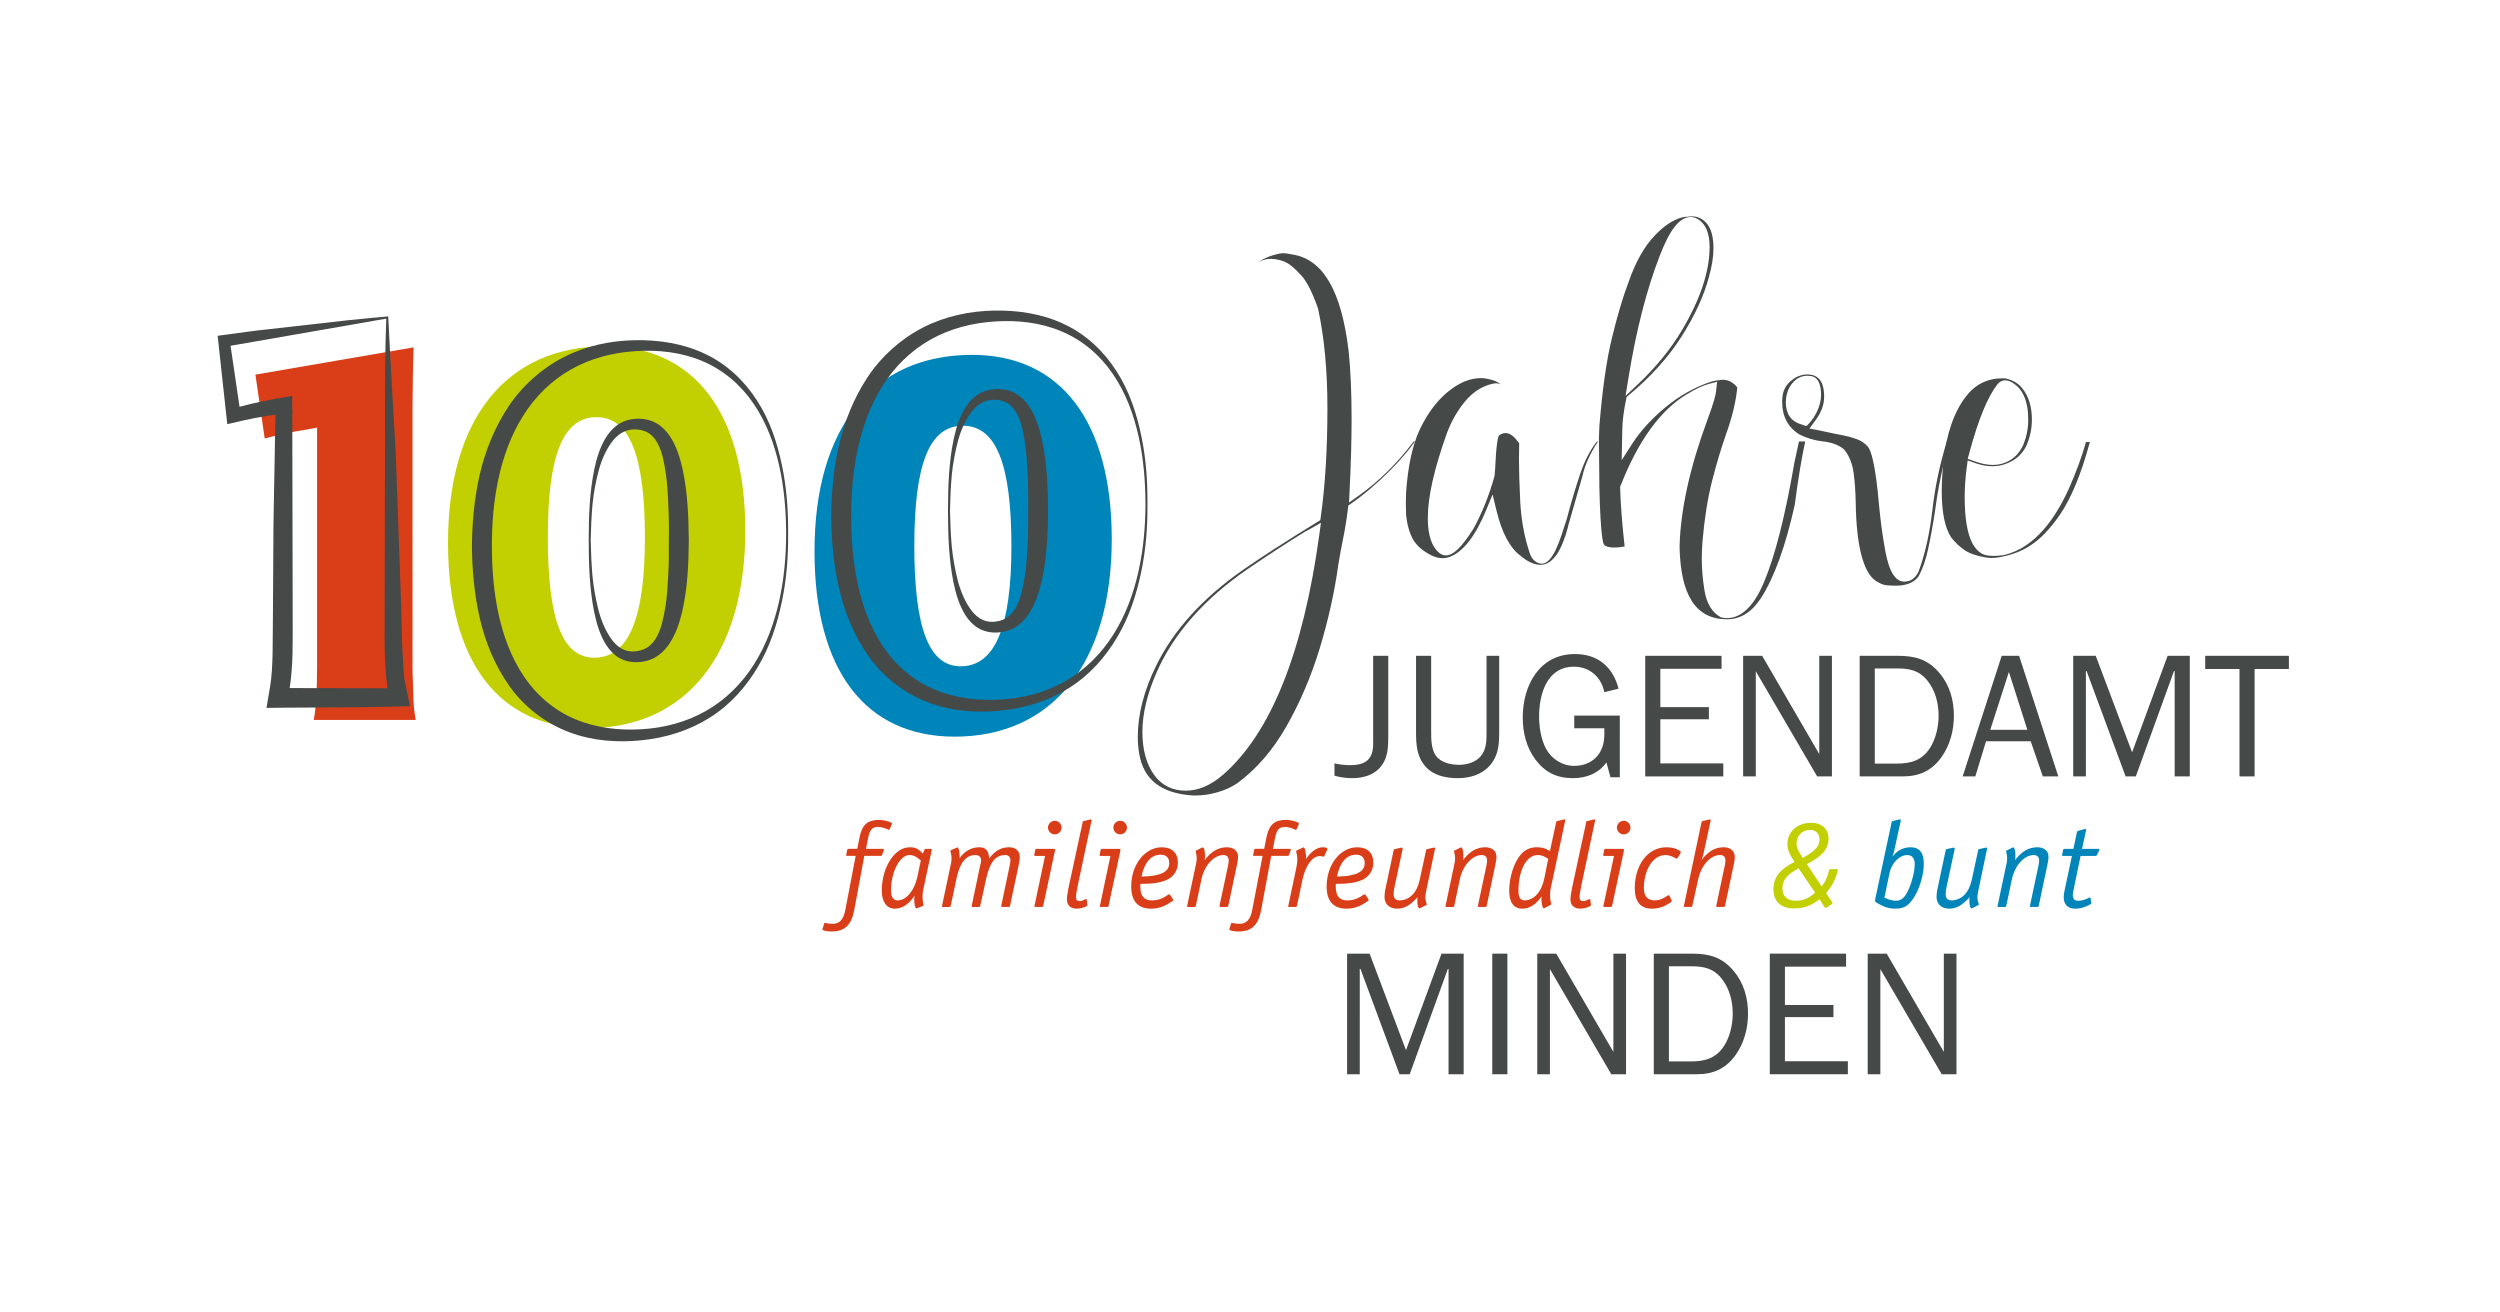
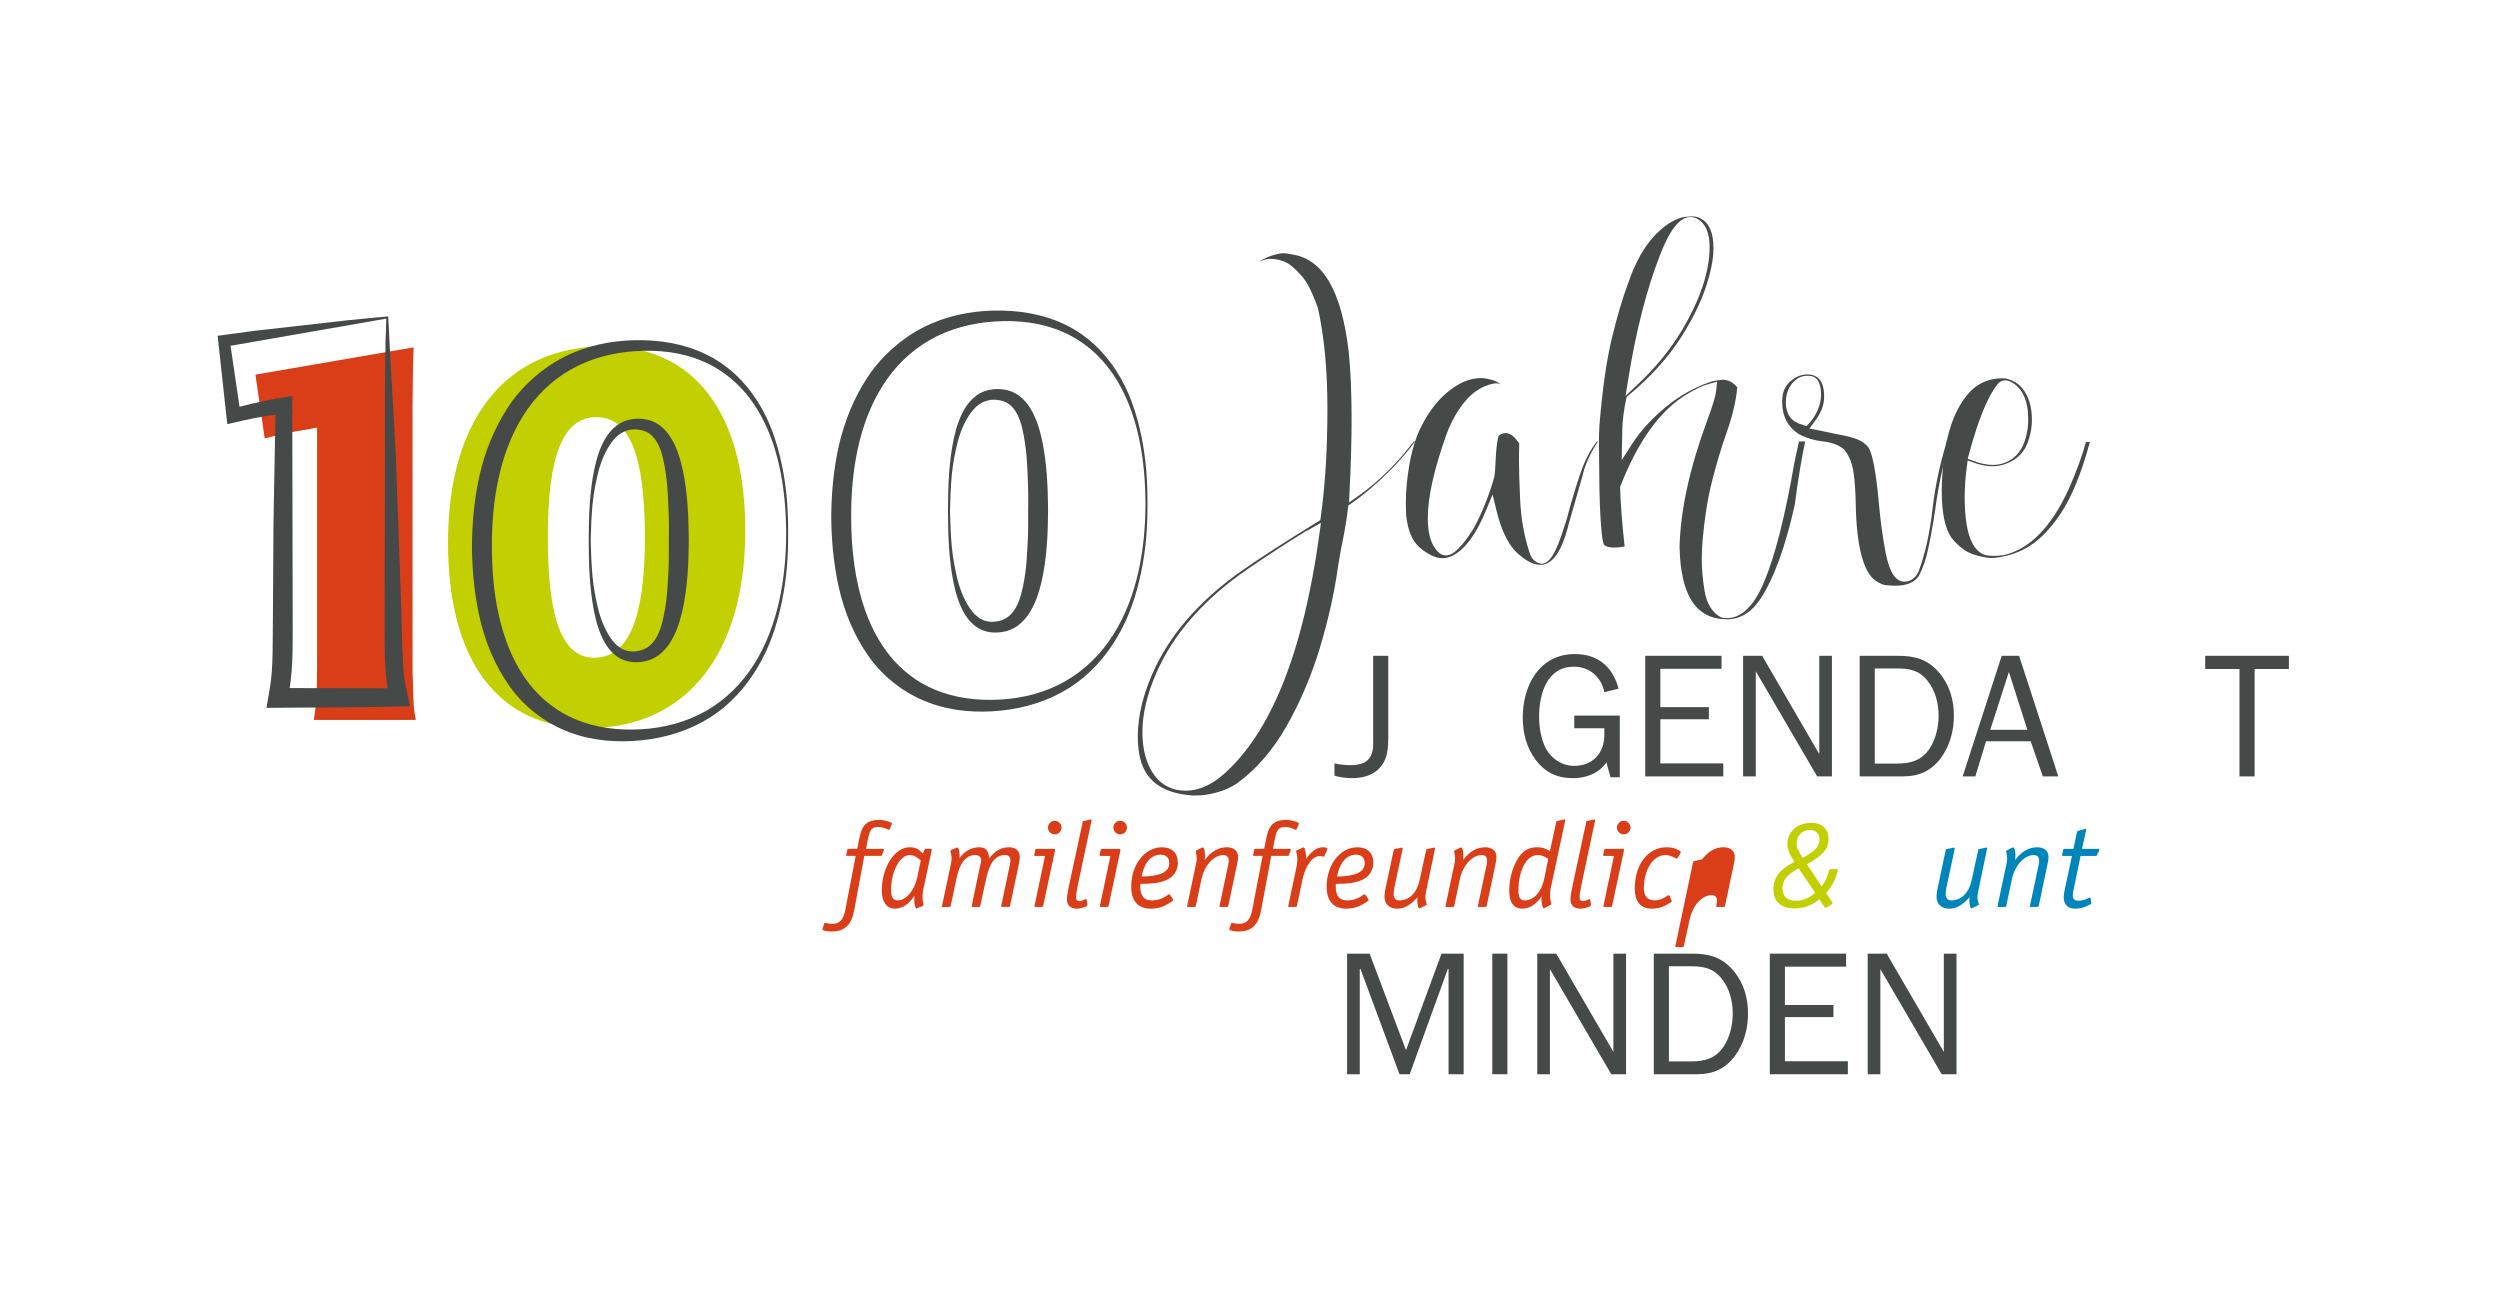
<svg xmlns="http://www.w3.org/2000/svg" enable-background="new 0 0 375.586 182.603" height="630" id="Ebene_1" preserveAspectRatio="xMidYMid meet" version="1.1" viewBox="0 0 375.586 182.603" width="1200" x="0px" xml:space="preserve" y="0px">
  <g>
    <g>
      <g>
        <path d="M130.104,120.236h2.575c0.091,0,0.109,0.073,0.109,0.128c0,0.036,0,0.073-0.018,0.128l-0.256,0.657     c-0.055,0.146-0.055,0.146-0.219,0.146h-2.447l-1.516,8.164c-0.42,2.246-1.461,3.196-3.397,3.196     c-0.731,0-1.388-0.146-1.388-0.329c0-0.036,0-0.072,0.037-0.109l0.237-0.767c0.037-0.092,0.073-0.092,0.128-0.092     c0.036,0,0.055,0,0.183,0.037c0.292,0.055,0.657,0.109,0.931,0.109c1.06,0,1.662-0.64,1.936-2.101l1.553-8.109h-1.278     c-0.091,0-0.165-0.037-0.165-0.128c0,0,0-0.019,0.037-0.055c0,0,0,0,0-0.037l0.128-0.639c0.018-0.128,0.091-0.201,0.237-0.201     h1.278l0.347-1.735c0.384-1.899,1.206-2.611,2.94-2.611c0.566,0,1.315,0.164,1.809,0.401c0.091,0.036,0.127,0.109,0.127,0.164     c0,0.037,0,0.055-0.036,0.092l-0.311,0.749c-0.037,0.055-0.055,0.091-0.128,0.091c-0.018,0-0.091-0.036-0.219-0.091     c-0.493-0.22-0.986-0.348-1.388-0.348c-0.895,0-1.26,0.402-1.516,1.717L130.104,120.236z" fill="#DA3E19" />
        <path d="M138.632,120.948l0.237-0.548c0.073-0.128,0.092-0.164,0.164-0.164h0.092h0.713     c0.091,0,0.146,0.073,0.146,0.091v0.037l-0.019,0.073v0.055l-1.278,5.954c-0.055,0.256-0.091,0.712-0.091,1.06     c0,0.273,0.055,0.693,0.091,0.84l0.036,0.128c0.019,0.092,0.019,0.146,0.019,0.183c0,0.055-0.019,0.128-0.091,0.164l-0.859,0.329     c-0.036,0.036-0.072,0.036-0.091,0.036c-0.2,0-0.347-0.565-0.347-1.205c0-0.219,0-0.347,0.036-0.712     c-0.841,1.297-1.845,1.954-2.959,1.954c-1.206,0-1.954-1.005-1.954-2.703c0-3.507,1.917-6.521,4.183-6.521     C137.535,119.999,137.975,120.218,138.632,120.948z M138.34,121.989c-0.621-0.565-1.115-0.821-1.699-0.821     c-1.461,0-2.776,2.521-2.776,5.278c0,1.022,0.311,1.534,1.004,1.534c1.278,0,2.521-1.498,2.94-3.507L138.34,121.989z" fill="#DA3E19" />
        <path d="M144.127,121.697c0.713-1.077,1.771-1.698,2.996-1.698c0.986,0,1.424,0.529,1.479,1.698     c0.896-1.205,1.809-1.698,3.014-1.698c0.986,0,1.59,0.548,1.59,1.479c0,0.292-0.073,0.712-0.164,1.187l-1.297,6.119     c-0.037,0.146-0.092,0.183-0.22,0.183h-0.968c-0.092,0-0.146-0.036-0.146-0.128c0-0.019,0.018-0.055,0.018-0.091l1.279-6.083     c0.055-0.255,0.092-0.493,0.092-0.676c0-0.529-0.274-0.821-0.768-0.821c-1.498,0-2.338,1.096-2.886,3.616l-0.877,4     c-0.036,0.146-0.055,0.183-0.22,0.183h-0.931c-0.091,0-0.146-0.036-0.146-0.128c0-0.019,0-0.055,0.019-0.091l1.278-6.083     l0.055-0.219c0.036-0.146,0.073-0.347,0.073-0.457c0-0.529-0.311-0.821-0.877-0.821c-1.388,0-2.319,1.132-2.812,3.488     l-0.877,4.128c-0.036,0.146-0.092,0.183-0.219,0.183h-0.969c-0.091,0-0.146-0.036-0.146-0.128c0,0,0.036-0.019,0.036-0.055     s0-0.036,0-0.036l1.297-6.119c0.109-0.493,0.128-0.64,0.128-0.95c0-0.255-0.036-0.529-0.091-0.785l-0.073-0.183     c0-0.036,0-0.073,0-0.091c0-0.092,0.036-0.183,0.128-0.22l0.748-0.311c0.055-0.036,0.129-0.073,0.146-0.073     c0.201,0,0.348,0.566,0.348,1.242c0,0.11,0,0.201,0,0.293L144.127,121.697z" fill="#DA3E19" />
        <path d="M157,121.296h-1.479c-0.092,0-0.165-0.037-0.165-0.128c0,0,0-0.019,0.036-0.055c0-0.037,0-0.037,0-0.037     l0.129-0.639c0.018-0.128,0.091-0.201,0.236-0.201h2.612c0.091,0,0.128,0.036,0.128,0.164v0.037v0.055l-1.771,8.292     c-0.037,0.146-0.092,0.183-0.256,0.183h-0.932c-0.092,0-0.146-0.036-0.146-0.128c0-0.019,0-0.019,0.037-0.055v-0.036L157,121.296     z M159.484,117.04c0,0.566-0.457,1.022-1.023,1.022c-0.547,0-1.022-0.456-1.022-1.022c0-0.548,0.476-1.023,1.022-1.023     C159.027,116.017,159.484,116.492,159.484,117.04z" fill="#DA3E19" />
        <path d="M163.977,116.054l-2.047,9.625c0,0.056-0.036,0.183-0.072,0.402c-0.201,1.022-0.201,1.114-0.201,1.388     c0,0.438,0.146,0.621,0.548,0.621c0.22,0,0.493-0.091,0.749-0.237c0.092-0.036,0.128-0.073,0.183-0.073     c0.073,0,0.128,0.073,0.128,0.128l0.092,0.621c0,0.073,0,0.092,0,0.128c0,0.092-0.055,0.164-0.22,0.256     c-0.456,0.183-0.932,0.311-1.37,0.311c-0.932,0-1.479-0.512-1.479-1.37c0-0.401,0.091-1.005,0.236-1.735l0.092-0.438l2.027-9.406     c0-0.164,0.055-0.183,0.183-0.219l0.932-0.22c0.091-0.036,0.091-0.036,0.128-0.036c0.055,0,0.128,0.073,0.128,0.128     c0,0,0,0.036-0.036,0.036V116.054z" fill="#DA3E19" />
        <path d="M166.824,121.296h-1.479c-0.091,0-0.165-0.037-0.165-0.128c0,0,0-0.019,0.037-0.055     c0-0.037,0-0.037,0-0.037l0.128-0.639c0.019-0.128,0.091-0.201,0.237-0.201h2.611c0.092,0,0.129,0.036,0.129,0.164v0.037v0.055     l-1.772,8.292c-0.036,0.146-0.091,0.183-0.255,0.183h-0.932c-0.092,0-0.146-0.036-0.146-0.128c0-0.019,0-0.019,0.037-0.055     v-0.036L166.824,121.296z M169.309,117.04c0,0.566-0.457,1.022-1.023,1.022c-0.548,0-1.023-0.456-1.023-1.022     c0-0.548,0.476-1.023,1.023-1.023C168.852,116.017,169.309,116.492,169.309,117.04z" fill="#DA3E19" />
        <path d="M171.352,125.496l-0.036,0.11c0,0.164,0,0.292,0,0.347c0,1.37,0.566,2.027,1.718,2.027     c0.857,0,1.552-0.219,2.355-0.785c0.128-0.092,0.183-0.128,0.237-0.128c0.073,0,0.091,0.036,0.165,0.091l0.456,0.694     c0,0.037,0,0.055,0,0.092c0,0.055-0.019,0.091-0.183,0.183c-1.059,0.748-2.01,1.096-3.16,1.096c-1.936,0-2.959-1.15-2.959-3.324     c0-3.288,2.047-5.899,4.604-5.899c1.516,0,2.41,0.858,2.41,2.319c0,1.188-0.676,2.191-1.826,2.648     C174.146,125.351,173.215,125.496,171.352,125.496z M171.498,124.4c2.795-0.036,4.164-0.676,4.164-2.009     c0-0.822-0.456-1.278-1.297-1.278C172.923,121.113,171.9,122.318,171.498,124.4z" fill="#DA3E19" />
        <path d="M180.994,121.917c0.968-1.297,2.045-1.918,3.324-1.918c1.022,0,1.68,0.548,1.68,1.425     c0,0.401-0.055,0.676-0.183,1.297l-1.278,6.063c-0.037,0.146-0.092,0.183-0.219,0.183h-0.969c-0.092,0-0.146-0.036-0.146-0.128     c0,0,0-0.019,0.02-0.055v-0.036l1.277-6.027c0.074-0.311,0.092-0.549,0.092-0.731c0-0.529-0.273-0.821-0.804-0.821     c-1.425,0-2.849,1.553-3.288,3.635l-0.84,3.981c-0.036,0.146-0.092,0.183-0.219,0.183h-0.969c-0.091,0-0.146-0.036-0.146-0.128     c0,0,0.036-0.019,0.036-0.055s0-0.036,0-0.036l1.297-6.138c0.055-0.219,0.055-0.347,0.092-0.42c0-0.146,0.036-0.311,0.036-0.493     c0-0.328-0.036-0.584-0.128-0.949c-0.036-0.073-0.036-0.11-0.036-0.128c0-0.073,0.036-0.092,0.073-0.128l0.803-0.402     c0.055-0.036,0.146-0.073,0.184-0.073c0.219,0,0.347,0.53,0.347,1.242C181.03,121.46,181.03,121.552,180.994,121.917z" fill="#DA3E19" />
        <path d="M191.238,120.236h2.574c0.092,0,0.109,0.073,0.109,0.128c0,0.036,0,0.073-0.018,0.128l-0.256,0.657     c-0.055,0.146-0.055,0.146-0.219,0.146h-2.447l-1.517,8.164c-0.42,2.246-1.461,3.196-3.397,3.196     c-0.73,0-1.388-0.146-1.388-0.329c0-0.036,0-0.072,0.036-0.109l0.238-0.767c0.036-0.092,0.072-0.092,0.127-0.092     c0.037,0,0.055,0,0.184,0.037c0.291,0.055,0.656,0.109,0.931,0.109c1.06,0,1.662-0.64,1.937-2.101l1.553-8.109h-1.279     c-0.091,0-0.164-0.037-0.164-0.128c0,0,0-0.019,0.037-0.055c0,0,0,0,0-0.037l0.127-0.639c0.019-0.128,0.092-0.201,0.238-0.201     h1.277l0.348-1.735c0.384-1.899,1.205-2.611,2.94-2.611c0.566,0,1.315,0.164,1.809,0.401c0.091,0.036,0.128,0.109,0.128,0.164     c0,0.037,0,0.055-0.037,0.092l-0.311,0.749c-0.036,0.055-0.055,0.091-0.127,0.091c-0.019,0-0.092-0.036-0.22-0.091     c-0.493-0.22-0.986-0.348-1.388-0.348c-0.896,0-1.261,0.402-1.517,1.717L191.238,120.236z" fill="#DA3E19" />
        <path d="M196.186,121.771l0.164-0.219c0.713-0.95,1.516-1.553,2.375-1.553c0.42,0,0.693,0.091,0.693,0.237v0.036     v0.037l-0.438,0.986c-0.037,0.091-0.055,0.128-0.129,0.128c-0.018,0-0.018,0-0.055-0.037l-0.164-0.018     c-0.018,0-0.092,0-0.183-0.037c-0.091,0-0.146,0-0.219,0c-1.06,0-2.101,1.425-2.539,3.471l-0.841,3.981     c-0.035,0.146-0.091,0.183-0.219,0.183h-0.968c-0.091,0-0.146-0.036-0.146-0.128c0,0,0.036-0.019,0.036-0.055s0-0.036,0-0.036     l1.169-5.517l0.092-0.511c0.055-0.311,0.091-0.585,0.091-0.859c0-0.347-0.019-0.603-0.146-1.096c0-0.055-0.036-0.091-0.036-0.128     c0-0.091,0.072-0.183,0.164-0.2l0.768-0.348c0.072-0.036,0.127-0.073,0.182-0.073c0.129,0,0.238,0.256,0.311,0.786     c0.02,0.219,0.074,0.365,0.074,0.529C196.223,121.46,196.223,121.552,196.186,121.771z" fill="#DA3E19" />
        <path d="M200.714,125.496l-0.036,0.11c0,0.164,0,0.292,0,0.347c0,1.37,0.566,2.027,1.717,2.027     c0.858,0,1.553-0.219,2.355-0.785c0.129-0.092,0.184-0.128,0.238-0.128c0.072,0,0.091,0.036,0.164,0.091l0.457,0.694     c0,0.037,0,0.055,0,0.092c0,0.055-0.019,0.091-0.184,0.183c-1.059,0.748-2.009,1.096-3.159,1.096     c-1.937,0-2.959-1.15-2.959-3.324c0-3.288,2.046-5.899,4.603-5.899c1.516,0,2.411,0.858,2.411,2.319     c0,1.188-0.676,2.191-1.827,2.648C203.508,125.351,202.577,125.496,200.714,125.496z M200.86,124.4     c2.794-0.036,4.164-0.676,4.164-2.009c0-0.822-0.456-1.278-1.297-1.278C202.285,121.113,201.262,122.318,200.86,124.4z" fill="#DA3E19" />
        <path d="M212.967,127.506c-1.096,1.205-1.99,1.717-3.068,1.717c-1.15,0-1.899-0.694-1.899-1.754     c0-0.237,0.036-0.584,0.091-1.022c0.037-0.092,0.037-0.183,0.055-0.219l1.225-5.772c0.018-0.128,0.055-0.146,0.182-0.183     l0.969-0.219c0.055,0,0.055,0,0.092,0c0.091,0,0.109,0.036,0.109,0.128c0,0,0,0.036,0,0.091l-1.206,5.626     c-0.091,0.401-0.146,0.895-0.146,1.169c0,0.566,0.311,0.913,0.857,0.913c1.498,0,2.648-1.15,3.051-3.05l0.969-4.476     c0.018-0.128,0.055-0.146,0.182-0.183l0.95-0.219c0.036,0,0.073,0,0.109,0c0.091,0,0.11,0.036,0.11,0.091     c0,0.037,0,0.073-0.02,0.128l-1.332,6.375c-0.056,0.273-0.11,0.584-0.11,0.858c0,0.311,0.055,0.584,0.128,0.785l0.073,0.183     c0,0.036,0.019,0.055,0.019,0.092c0,0.055-0.019,0.091-0.092,0.127l-0.84,0.421c-0.092,0.036-0.109,0.072-0.146,0.072     c-0.219,0-0.348-0.493-0.348-1.15C212.93,127.816,212.93,127.725,212.967,127.506z" fill="#DA3E19" />
        <path d="M219.814,121.917c0.968-1.297,2.045-1.918,3.324-1.918c1.022,0,1.68,0.548,1.68,1.425     c0,0.401-0.055,0.676-0.183,1.297l-1.278,6.063c-0.037,0.146-0.092,0.183-0.219,0.183h-0.969c-0.092,0-0.146-0.036-0.146-0.128     c0,0,0-0.019,0.02-0.055v-0.036l1.277-6.027c0.074-0.311,0.092-0.549,0.092-0.731c0-0.529-0.273-0.821-0.804-0.821     c-1.425,0-2.849,1.553-3.288,3.635l-0.84,3.981c-0.036,0.146-0.092,0.183-0.219,0.183h-0.969c-0.091,0-0.146-0.036-0.146-0.128     c0,0,0.036-0.019,0.036-0.055s0-0.036,0-0.036l1.297-6.138c0.055-0.219,0.055-0.347,0.092-0.42c0-0.146,0.036-0.311,0.036-0.493     c0-0.328-0.036-0.584-0.128-0.949c-0.036-0.073-0.036-0.11-0.036-0.128c0-0.073,0.036-0.092,0.073-0.128l0.803-0.402     c0.055-0.036,0.146-0.073,0.184-0.073c0.219,0,0.347,0.53,0.347,1.242C219.851,121.46,219.851,121.552,219.814,121.917z" fill="#DA3E19" />
        <path d="M232.853,120.583l0.931-4.311c0.02-0.164,0.056-0.183,0.184-0.219l0.949-0.22     c0.073-0.036,0.073-0.036,0.109-0.036c0.092,0,0.109,0.036,0.109,0.128c0,0.036,0,0.055,0,0.128l-2.173,10.155     c-0.055,0.273-0.091,0.676-0.091,0.986c0,0.401,0.036,0.785,0.164,1.188c0,0.055,0.018,0.091,0.018,0.146     c0,0.073-0.018,0.092-0.109,0.128l-0.84,0.457c-0.073,0.036-0.128,0.072-0.164,0.072c-0.184,0-0.365-0.676-0.365-1.461     c0-0.055,0-0.183,0.036-0.365c-0.841,1.242-1.845,1.863-2.903,1.863c-1.297,0-1.973-0.932-1.973-2.703     c0-2.046,0.73-4.292,1.771-5.461c0.639-0.731,1.424-1.06,2.41-1.06C231.665,119.999,232.158,120.145,232.853,120.583z      M232.597,121.734c-0.712-0.438-1.022-0.566-1.607-0.566c-1.662,0-2.868,2.301-2.868,5.369c0,0.969,0.275,1.443,0.932,1.443     c1.371,0,2.558-1.278,2.959-3.324L232.597,121.734z" fill="#DA3E19" />
        <path d="M239.626,116.054l-2.046,9.625c0,0.056-0.037,0.183-0.072,0.402c-0.201,1.022-0.201,1.114-0.201,1.388     c0,0.438,0.146,0.621,0.547,0.621c0.22,0,0.494-0.091,0.75-0.237c0.091-0.036,0.127-0.073,0.182-0.073     c0.074,0,0.129,0.073,0.129,0.128l0.091,0.621c0,0.073,0,0.092,0,0.128c0,0.092-0.055,0.164-0.22,0.256     c-0.456,0.183-0.932,0.311-1.369,0.311c-0.932,0-1.479-0.512-1.479-1.37c0-0.401,0.091-1.005,0.237-1.735l0.092-0.438     l2.027-9.406c0-0.164,0.055-0.183,0.182-0.219l0.932-0.22c0.092-0.036,0.092-0.036,0.129-0.036c0.055,0,0.127,0.073,0.127,0.128     c0,0,0,0.036-0.036,0.036V116.054z" fill="#DA3E19" />
        <path d="M242.474,121.296h-1.479c-0.091,0-0.164-0.037-0.164-0.128c0,0,0-0.019,0.037-0.055     c0-0.037,0-0.037,0-0.037l0.127-0.639c0.019-0.128,0.092-0.201,0.238-0.201h2.611c0.092,0,0.128,0.036,0.128,0.164v0.037v0.055     l-1.772,8.292c-0.035,0.146-0.091,0.183-0.255,0.183h-0.932c-0.091,0-0.146-0.036-0.146-0.128c0-0.019,0-0.019,0.036-0.055     v-0.036L242.474,121.296z M244.958,117.04c0,0.566-0.456,1.022-1.022,1.022c-0.549,0-1.023-0.456-1.023-1.022     c0-0.548,0.475-1.023,1.023-1.023C244.502,116.017,244.958,116.492,244.958,117.04z" fill="#DA3E19" />
        <path d="M252.5,120.839l-0.475,0.768c-0.037,0.072-0.092,0.091-0.146,0.091c-0.073,0-0.092-0.019-0.219-0.091     c-0.494-0.274-0.969-0.438-1.462-0.438c-1.826,0-3.233,2.173-3.233,5.004c0,1.188,0.585,1.809,1.645,1.809     c0.584,0,1.205-0.219,1.826-0.657c0.129-0.092,0.201-0.128,0.256-0.128s0.092,0.036,0.128,0.091l0.311,0.713     c0,0.036,0.036,0.073,0.036,0.073c0,0.091-0.109,0.164-0.42,0.365c-0.803,0.511-1.644,0.785-2.594,0.785     c-1.68,0-2.557-1.06-2.557-3.051c0-3.562,1.99-6.173,4.749-6.173c0.821,0,1.406,0.146,1.937,0.493     c0.182,0.091,0.219,0.146,0.219,0.256C252.5,120.766,252.5,120.839,252.5,120.839z" fill="#DA3E19" />
-         <path d="M255.621,121.917c1.06-1.334,2.046-1.918,3.324-1.918c1.06,0,1.68,0.548,1.68,1.516     c0,0.256-0.035,0.566-0.127,0.968l-0.055,0.238l-1.279,6.063c-0.036,0.146-0.091,0.183-0.219,0.183h-0.969     c-0.091,0-0.146-0.036-0.146-0.128c0-0.019,0.019-0.055,0.019-0.091l1.278-6.027c0.073-0.329,0.091-0.585,0.091-0.768     c0-0.493-0.273-0.785-0.803-0.785c-1.461,0-2.832,1.553-3.288,3.635l-0.876,3.981c-0.02,0.146-0.056,0.183-0.22,0.183h-0.932     c-0.091,0-0.146-0.036-0.146-0.128c0,0,0-0.019,0-0.055l0.036-0.036l2.63-12.476c0.037-0.128,0.055-0.183,0.183-0.219l0.968-0.22     c0.055-0.036,0.092-0.036,0.092-0.036c0.092,0,0.128,0.073,0.128,0.128v0.036c0,0.055,0,0.055,0,0.092l-1.022,4.694     C255.877,121.149,255.785,121.552,255.621,121.917z" fill="#DA3E19" />
+         <path d="M255.621,121.917c1.06-1.334,2.046-1.918,3.324-1.918c1.06,0,1.68,0.548,1.68,1.516     c0,0.256-0.035,0.566-0.127,0.968l-0.055,0.238l-1.279,6.063c-0.036,0.146-0.091,0.183-0.219,0.183h-0.969     c-0.091,0-0.146-0.036-0.146-0.128c0-0.019,0.019-0.055,0.019-0.091c0.073-0.329,0.091-0.585,0.091-0.768     c0-0.493-0.273-0.785-0.803-0.785c-1.461,0-2.832,1.553-3.288,3.635l-0.876,3.981c-0.02,0.146-0.056,0.183-0.22,0.183h-0.932     c-0.091,0-0.146-0.036-0.146-0.128c0,0,0-0.019,0-0.055l0.036-0.036l2.63-12.476c0.037-0.128,0.055-0.183,0.183-0.219l0.968-0.22     c0.055-0.036,0.092-0.036,0.092-0.036c0.092,0,0.128,0.073,0.128,0.128v0.036c0,0.055,0,0.055,0,0.092l-1.022,4.694     C255.877,121.149,255.785,121.552,255.621,121.917z" fill="#DA3E19" />
        <path d="M271.453,122.537l2.229,3.361c0.565-0.785,0.84-1.37,1.059-2.247c0.073-0.311,0.092-0.365,0.256-0.365     h0.932c0.146,0,0.183,0.037,0.183,0.128c0,0.092-0.165,0.585-0.274,0.986c-0.383,0.968-0.821,1.717-1.498,2.484l0.896,1.333     c0.073,0.073,0.073,0.128,0.073,0.165c0,0.055-0.037,0.091-0.128,0.183l-0.749,0.493c-0.055,0.036-0.127,0.036-0.146,0.036     c-0.072,0-0.164-0.036-0.2-0.128l-0.73-1.15c-1.315,1.004-2.374,1.369-3.817,1.369c-1.973,0-3.105-1.022-3.105-2.849     c0-1.809,0.932-2.996,3.16-4.146c-0.804-1.242-1.06-1.79-1.06-2.685c0-1.863,1.498-3.179,3.599-3.179     c1.553,0,2.575,0.932,2.575,2.394C274.704,120.272,273.772,121.332,271.453,122.537z M270.211,123.158     c-1.735,0.932-2.43,1.772-2.43,3.014c0,1.188,0.749,1.863,1.991,1.863c1.096,0,1.937-0.347,2.923-1.205L270.211,123.158z      M270.832,121.606c1.954-1.114,2.521-1.772,2.521-2.795c0-0.858-0.566-1.425-1.443-1.425c-1.132,0-2.009,0.877-2.009,2.01     C269.9,120.017,270.028,120.327,270.832,121.606z" fill="#C2CF00" />
-         <path d="M284.308,121.424c0.676-0.932,1.644-1.425,2.722-1.425c1.352,0,1.99,0.84,1.99,2.447     c0,2.21-1.041,5.022-2.355,6.155c-0.475,0.42-1.078,0.621-1.918,0.621c-0.969,0-1.771-0.256-2.867-0.932     c-0.146-0.092-0.184-0.164-0.184-0.256c0-0.036,0-0.091,0-0.128l2.484-11.635c0.037-0.128,0.055-0.183,0.183-0.219l0.968-0.22     c0.037,0,0.055-0.036,0.055-0.036h0.037c0.092,0,0.128,0.073,0.128,0.092c0,0.036,0,0.072,0,0.072v0.092l-0.968,4.438     C284.527,120.766,284.398,121.168,284.308,121.424z M283.102,127.579c0.73,0.328,1.261,0.456,1.754,0.456     c0.84,0,1.425-0.566,1.973-1.918c0.566-1.369,0.822-2.611,0.822-3.635c0-0.84-0.402-1.314-1.115-1.314     c-1.168,0-2.355,1.187-2.666,2.703L283.102,127.579z" fill="#0085BA" />
        <path d="M295.902,127.506c-1.096,1.205-1.99,1.717-3.068,1.717c-1.15,0-1.898-0.694-1.898-1.754     c0-0.237,0.035-0.584,0.091-1.022c0.036-0.092,0.036-0.183,0.055-0.219l1.224-5.772c0.019-0.128,0.055-0.146,0.183-0.183     l0.968-0.219c0.055,0,0.055,0,0.092,0c0.092,0,0.109,0.036,0.109,0.128c0,0,0,0.036,0,0.091l-1.205,5.626     c-0.092,0.401-0.146,0.895-0.146,1.169c0,0.566,0.311,0.913,0.858,0.913c1.498,0,2.648-1.15,3.05-3.05l0.969-4.476     c0.018-0.128,0.055-0.146,0.183-0.183l0.95-0.219c0.036,0,0.072,0,0.109,0c0.091,0,0.109,0.036,0.109,0.091     c0,0.037,0,0.073-0.019,0.128l-1.333,6.375c-0.055,0.273-0.109,0.584-0.109,0.858c0,0.311,0.055,0.584,0.127,0.785l0.074,0.183     c0,0.036,0.018,0.055,0.018,0.092c0,0.055-0.018,0.091-0.092,0.127l-0.84,0.421c-0.092,0.036-0.109,0.072-0.146,0.072     c-0.219,0-0.347-0.493-0.347-1.15C295.866,127.816,295.866,127.725,295.902,127.506z" fill="#0085BA" />
        <path d="M302.75,121.917c0.968-1.297,2.045-1.918,3.324-1.918c1.022,0,1.68,0.548,1.68,1.425     c0,0.401-0.055,0.676-0.183,1.297l-1.278,6.063c-0.037,0.146-0.092,0.183-0.219,0.183h-0.969c-0.092,0-0.146-0.036-0.146-0.128     c0,0,0-0.019,0.02-0.055v-0.036l1.277-6.027c0.074-0.311,0.092-0.549,0.092-0.731c0-0.529-0.273-0.821-0.804-0.821     c-1.425,0-2.849,1.553-3.288,3.635l-0.84,3.981c-0.036,0.146-0.092,0.183-0.219,0.183h-0.969c-0.091,0-0.146-0.036-0.146-0.128     c0,0,0.036-0.019,0.036-0.055s0-0.036,0-0.036l1.297-6.138c0.055-0.219,0.055-0.347,0.092-0.42c0-0.146,0.036-0.311,0.036-0.493     c0-0.328-0.036-0.584-0.128-0.949c-0.036-0.073-0.036-0.11-0.036-0.128c0-0.073,0.036-0.092,0.073-0.128l0.803-0.402     c0.055-0.036,0.146-0.073,0.184-0.073c0.219,0,0.347,0.53,0.347,1.242C302.786,121.46,302.786,121.552,302.75,121.917z" fill="#0085BA" />
        <path d="M312.793,120.236h2.484c0.091,0,0.127,0.073,0.127,0.128c0,0.036,0,0.036-0.036,0.128l-0.329,0.676     c-0.072,0.128-0.091,0.128-0.219,0.128h-2.246l-1.041,5.041c-0.074,0.311-0.129,0.639-0.129,0.858c0,0.566,0.274,0.84,0.805,0.84     c0.401,0,0.912-0.091,1.461-0.365l0.183-0.091c0.036,0,0.091-0.037,0.091-0.037c0.073,0,0.129,0.037,0.129,0.092l0.091,0.621     c0.036,0.036,0.036,0.036,0.036,0.055c0,0.2-0.072,0.219-0.256,0.311c-0.712,0.401-1.461,0.603-2.137,0.603     c-1.15,0-1.771-0.603-1.771-1.771c0-0.293,0.055-0.604,0.164-1.114l1.078-5.041h-1.334c-0.091,0-0.164-0.037-0.164-0.128     c0,0,0-0.019,0.037-0.092l0.127-0.639c0.037-0.165,0.055-0.201,0.22-0.201h1.333l0.529-2.502     c0.037-0.128,0.055-0.165,0.184-0.201l0.968-0.274c0.019,0,0.019,0,0.055,0s0.073-0.036,0.073-0.036     c0.055,0,0.109,0.073,0.109,0.164v0.037l-0.018,0.055L312.793,120.236z" fill="#0085BA" />
      </g>
      <g>
        <g>
          <path d="M208.568,103.438c0,1.505-0.078,3.143-1.056,4.357c-1.057,1.374-2.747,1.822-4.385,1.822      c-0.897,0-1.796-0.132-2.642-0.369v-1.849c0.766,0.158,1.532,0.264,2.324,0.264c1.031,0,2.271-0.158,2.906-1.03      c0.687-0.924,0.58-2.113,0.58-3.195V91.234h2.271V103.438z" fill="#454948" />
-           <path d="M225.232,91.234v11.463c0,1.796-0.105,3.46-1.32,4.913c-1.215,1.452-3.038,2.007-4.887,2.007      c-1.77,0-3.645-0.369-4.859-1.743c-1.321-1.479-1.427-3.301-1.427-5.177V91.234h2.271v11.463c0,1.083,0.026,2.562,0.687,3.513      c0.74,1.083,2.271,1.4,3.514,1.4c1.162,0,2.482-0.37,3.248-1.294c0.871-1.03,0.871-2.378,0.871-3.619V91.234H225.232z" fill="#454948" />
          <path d="M243.347,109.485h-1.399l-0.607-2.245c-1.137,1.664-3.038,2.377-5.02,2.377      c-2.43,0-4.199-0.871-5.652-2.799c-1.373-1.876-1.9-4.042-1.9-6.34c0-4.754,2.482-9.509,7.844-9.509      c3.461,0,5.705,1.955,6.551,5.204l-2.14,0.528c-0.449-2.271-2.192-3.83-4.569-3.83c-4.094,0-5.23,4.173-5.23,7.501      c0,1.559,0.291,3.407,1.031,4.808c0.818,1.531,2.43,2.588,4.226,2.588c2.8,0,4.543-1.901,4.543-4.648v-1.004h-4.517v-1.901      h6.841V109.485z" fill="#454948" />
          <path d="M258.899,109.354h-11.728V91.234h11.463v1.954h-9.191v5.759h7.29v1.822h-7.29v6.63h9.456V109.354z" fill="#454948" />
          <path d="M272.999,109.354l-9.218-15.795v15.795h-1.902V91.234h2.854l8.584,14.765V91.234h1.901v18.119H272.999z" fill="#454948" />
          <path d="M279.387,91.234h5.73c2.59,0,4.518,0.528,6.234,2.562c1.559,1.823,2.191,4.095,2.191,6.445      c0,2.219-0.58,4.411-1.875,6.233c-1.453,2.033-3.328,2.879-5.811,2.879h-6.471V91.234z M284.986,107.426      c2.086,0,3.75-0.476,4.938-2.299c0.898-1.373,1.321-3.248,1.321-4.886c0-1.849-0.477-3.777-1.664-5.257      c-1.242-1.558-2.694-1.849-4.596-1.849h-3.328v14.29H284.986z" fill="#454948" />
          <path d="M306.903,109.354l-1.823-5.282h-6.709l-1.61,5.282h-1.901l5.863-18.119h2.615l5.89,18.119H306.903z       M301.806,93.664l-2.8,8.69h5.573L301.806,93.664z" fill="#454948" />
-           <path d="M313.37,109.354h-1.901V91.234h3.381l5.467,14.501l5.336-14.501h3.328v18.119h-2.271V93.532h-0.105      l-5.732,15.821h-1.531l-5.863-15.821h-0.106V109.354z" fill="#454948" />
          <path d="M336.449,109.354V93.215h-5.15v-1.98h12.572v1.98h-5.15v16.139H336.449z" fill="#454948" />
        </g>
        <g>
          <path d="M204.281,154.1h-1.9V135.98h3.381l5.467,14.501l5.336-14.501h3.328V154.1h-2.271v-15.821h-0.106      l-5.731,15.821h-1.532l-5.863-15.821h-0.106V154.1z" fill="#454948" />
          <path d="M224.191,154.1V135.98h2.271V154.1H224.191z" fill="#454948" />
          <path d="M242.07,154.1l-9.219-15.795V154.1h-1.9V135.98h2.852l8.584,14.765V135.98h1.902V154.1H242.07z" fill="#454948" />
          <path d="M248.457,135.98h5.731c2.589,0,4.517,0.528,6.233,2.562c1.559,1.823,2.192,4.095,2.192,6.445      c0,2.219-0.581,4.411-1.875,6.233c-1.453,2.033-3.328,2.879-5.812,2.879h-6.471V135.98z M254.057,152.172      c2.086,0,3.75-0.476,4.939-2.299c0.898-1.373,1.32-3.248,1.32-4.886c0-1.849-0.476-3.777-1.664-5.257      c-1.241-1.558-2.693-1.849-4.596-1.849h-3.328v14.29H254.057z" fill="#454948" />
          <path d="M277.612,154.1h-11.728V135.98h11.463v1.954h-9.191v5.759h7.29v1.822h-7.29v6.63h9.456V154.1z" fill="#454948" />
          <path d="M291.713,154.1l-9.219-15.795V154.1h-1.901V135.98h2.853l8.584,14.765V135.98h1.902V154.1H291.713z" fill="#454948" />
        </g>
      </g>
    </g>
    <g>
      <path d="M62.141,44.895c-0.09,1.968-0.163,6.727-0.163,8.772v39.007c0,0.407,0,1.715,0.073,3.027    c0.09,3.034,0.09,3.44,0.416,5.164H47.14c0.333-1.804,0.495-4.344,0.495-8.191V56.946l-1.723,0.326    c-1.72,0.24-4.345,0.814-6.144,1.309l-1.396-9.591L62.141,44.895z" fill="#DA3E19" />
      <path d="M111.967,72.429c0,18.521-8.848,29.663-23.6,29.663c-13.441,0-21.059-9.992-21.059-27.855    c0-18.608,8.765-29.506,23.676-29.506C104.343,44.73,111.967,54.809,111.967,72.429z M82.3,73.414    c0,12.454,2.216,18.108,6.966,18.108c5.162,0,7.62-5.897,7.62-18.022c0-12.378-2.292-18.115-7.288-18.115    C84.598,55.385,82.3,61.042,82.3,73.414z" fill="#C2CF00" />
-       <path d="M167.024,73.715c0,18.524-8.851,29.666-23.599,29.666c-13.439,0-21.059-9.995-21.059-27.854    c0-18.609,8.764-29.504,23.682-29.504C159.404,46.022,167.024,56.1,167.024,73.715z M137.361,74.701    c0,12.457,2.213,18.109,6.965,18.109c5.163,0,7.621-5.899,7.621-18.022c0-12.376-2.292-18.115-7.295-18.115    C139.656,56.673,137.361,62.329,137.361,74.701z" fill="#0085BA" />
      <g>
        <g>
          <g>
            <path d="M58.333,40.408c0.231,4.675,0.47,9.321,0.754,13.991c0.127,2.333,0.294,4.667,0.388,7l0.25,7       l0.5,13.999c0.105,2.312,0.12,4.712,0.184,6.954l0.182,3.462c0.03,0.569,0.062,1.114,0.12,1.583       c0.056,0.463,0.15,0.943,0.269,1.499l0.619,2.911l-3.084,0.075c-5.11,0.124-10.22,0.1-15.33,0.146l-3.15,0.029l0.535-3.159       c0.262-1.543,0.345-3.307,0.384-5.067l0.047-5.421l0.066-10.986c0.001-3.662,0.107-7.324,0.163-10.986       c0.083-3.662,0.093-7.324,0.253-10.986l2.599,2.156l-3.954,0.576c-1.278,0.212-2.572,0.46-3.817,0.748l-2.166,0.5l-0.226-2.067       l-1.051-9.638l-0.171-1.571l1.454-0.195c1.993-0.268,3.982-0.56,5.986-0.767l6.001-0.679l6.001-0.679       c2.001-0.223,4.013-0.384,6.019-0.579l0.167-0.016L58.333,40.408z M58.031,40.581L34.45,44.692l0.161-0.221l1.41,9.586       l-0.268-0.176c1.3-0.354,2.609-0.657,3.926-0.928c0.659-0.133,1.319-0.259,1.988-0.364c0.646-0.104,1.313-0.245,1.969-0.365       l0.271-0.05l0,0.275l0.042,21.972l0.021,10.986c-0.009,3.654,0.106,7.343-0.502,11.012l-0.282-0.337l15.33,0.029l-0.252,0.306       c-0.701-4.693-0.427-9.35-0.476-14.021l0.027-13.999l0.027-13.999C57.841,49.795,57.854,45.187,58.031,40.581z" fill="#454948" />
          </g>
        </g>
        <g>
          <g>
            <path d="M118.406,72.882c0.032,3.432-0.237,6.885-0.951,10.261c-0.703,3.37-1.782,6.714-3.581,9.728       c-1.763,3.014-4.188,5.746-7.248,7.658c-3.043,1.929-6.601,3.026-10.188,3.392c-3.539,0.372-7.351,0.138-10.905-1.205       c-3.557-1.321-6.786-3.798-8.989-6.921c-2.214-3.119-3.643-6.653-4.467-10.221c-0.816-3.58-1.14-7.191-1.175-10.765       c0.026-3.581,0.353-7.197,1.162-10.771c0.829-3.561,2.222-7.068,4.301-10.214c2.081-3.139,5.017-5.77,8.365-7.474       c3.355-1.715,7.059-2.47,10.653-2.529c3.548-0.07,7.279,0.486,10.533,2.052c3.291,1.53,5.973,4.105,7.848,7.062       c1.916,2.958,3.009,6.314,3.711,9.682C118.19,65.997,118.433,69.449,118.406,72.882z M118.106,72.881       c-0.012-3.416-0.292-6.841-1.036-10.173c-0.743-3.322-1.953-6.573-3.877-9.381c-1.903-2.811-4.591-5.09-7.726-6.391       c-3.133-1.327-6.593-1.692-9.982-1.473c-3.388,0.21-6.756,1.073-9.707,2.749c-2.953,1.664-5.424,4.122-7.211,7       c-1.802,2.876-2.972,6.121-3.687,9.441c-0.717,3.327-0.993,6.744-0.981,10.151c0.007,3.408,0.272,6.826,0.997,10.151       c0.724,3.315,1.909,6.562,3.808,9.373c1.88,2.811,4.545,5.097,7.668,6.41c3.12,1.334,6.576,1.728,9.965,1.531       c3.388-0.19,6.759-1.063,9.711-2.747c2.955-1.675,5.429-4.143,7.236-7.02c1.822-2.878,3.017-6.124,3.764-9.447       C117.792,79.721,118.099,76.3,118.106,72.881z" fill="#454948" />
            <path d="M88.744,73.868c0.034,1.785,0.112,3.559,0.26,5.332c0.17,1.768,0.491,3.521,0.921,5.22       c0.448,1.686,1.157,3.328,2.132,4.574c0.497,0.611,1.072,1.083,1.682,1.34c0.609,0.246,1.273,0.308,1.932,0.205       c1.441-0.192,2.331-0.963,3.003-2.163c0.67-1.209,0.997-2.765,1.266-4.35c0.285-1.592,0.358-3.274,0.455-4.964       c0.099-1.687,0.109-3.429,0.088-5.127c0.012-0.911,0.021-1.752,0.008-2.609c-0.006-0.862-0.039-1.717-0.079-2.568       c-0.071-1.698-0.141-3.388-0.399-4.993c-0.232-1.601-0.543-3.171-1.183-4.391c-0.643-1.207-1.51-1.959-2.931-2.12       c-1.397-0.188-2.7,0.314-3.73,1.548c-1.005,1.219-1.744,2.846-2.205,4.526c-0.449,1.691-0.779,3.443-0.953,5.211       C88.857,70.308,88.778,72.087,88.744,73.868z M88.444,73.869c0.007-3.568,0.118-7.163,0.845-10.687       c0.376-1.75,0.91-3.51,1.933-5.037c0.52-0.751,1.186-1.427,2.004-1.881c0.812-0.452,1.767-0.655,2.678-0.654       c0.921,0,1.863,0.203,2.68,0.666c0.82,0.457,1.484,1.141,2.008,1.894c1.027,1.533,1.574,3.295,1.963,5.047       c0.754,3.528,0.893,7.13,0.925,10.7c-0.029,3.577-0.188,7.179-0.996,10.699c-0.416,1.747-1,3.498-2.06,5.008       c-0.539,0.742-1.209,1.414-2.028,1.868c-0.809,0.46-1.753,0.688-2.665,0.702c-0.927,0.034-1.872-0.173-2.688-0.634       c-0.813-0.469-1.46-1.165-1.959-1.93c-0.981-1.553-1.484-3.318-1.84-5.072C88.556,81.029,88.449,77.435,88.444,73.869z" fill="#454948" />
          </g>
        </g>
        <g>
          <g>
            <path d="M172.388,68.423c0.032,3.432-0.237,6.885-0.951,10.261c-0.704,3.37-1.783,6.714-3.583,9.728       c-1.763,3.014-4.188,5.745-7.248,7.658c-3.043,1.929-6.601,3.026-10.188,3.393c-3.539,0.372-7.351,0.139-10.905-1.203       c-3.557-1.321-6.786-3.796-8.99-6.918c-2.215-3.119-3.644-6.653-4.469-10.221c-0.817-3.579-1.141-7.191-1.175-10.765       c0.026-3.58,0.353-7.197,1.162-10.77c0.828-3.561,2.221-7.069,4.3-10.214c2.081-3.14,5.017-5.77,8.365-7.474       c3.356-1.714,7.059-2.469,10.653-2.528c3.548-0.07,7.278,0.486,10.533,2.051c3.291,1.529,5.975,4.103,7.85,7.06       c1.917,2.958,3.011,6.313,3.714,9.681C172.172,61.538,172.415,64.99,172.388,68.423z M172.088,68.422       c-0.012-3.416-0.292-6.841-1.037-10.173c-0.743-3.322-1.954-6.573-3.879-9.38c-1.905-2.811-4.593-5.089-7.729-6.389       c-3.133-1.326-6.592-1.691-9.982-1.472c-3.388,0.21-6.757,1.073-9.707,2.747c-2.953,1.664-5.425,4.122-7.211,7       c-1.802,2.876-2.971,6.121-3.686,9.441c-0.717,3.328-0.993,6.744-0.98,10.151c0.007,3.408,0.272,6.826,0.998,10.151       c0.724,3.315,1.91,6.562,3.81,9.372c1.881,2.811,4.547,5.096,7.669,6.408c3.121,1.334,6.576,1.727,9.965,1.53       c3.388-0.191,6.759-1.064,9.71-2.748c2.955-1.676,5.429-4.143,7.237-7.02c1.822-2.878,3.018-6.123,3.765-9.447       C171.774,75.262,172.082,71.841,172.088,68.422z" fill="#454948" />
            <path d="M142.721,69.409c0.034,1.785,0.112,3.56,0.26,5.332c0.17,1.769,0.49,3.522,0.921,5.221       c0.448,1.686,1.156,3.328,2.131,4.575c0.496,0.611,1.072,1.083,1.681,1.341c0.608,0.247,1.274,0.309,1.932,0.207       c1.444-0.191,2.333-0.96,3.006-2.161c0.67-1.208,0.998-2.765,1.267-4.349c0.285-1.592,0.358-3.274,0.455-4.964       c0.099-1.687,0.11-3.43,0.089-5.128c0.012-0.91,0.021-1.753,0.008-2.609c-0.007-0.863-0.039-1.717-0.079-2.569       c-0.07-1.699-0.141-3.388-0.398-4.994c-0.231-1.601-0.542-3.172-1.181-4.392c-0.642-1.207-1.508-1.96-2.93-2.12       c-1.397-0.188-2.702,0.312-3.732,1.544c-1.006,1.218-1.746,2.845-2.207,4.525c-0.449,1.692-0.78,3.444-0.954,5.211       C142.835,65.849,142.755,67.628,142.721,69.409z M142.421,69.41c0.007-3.568,0.118-7.164,0.846-10.688       c0.377-1.75,0.911-3.51,1.936-5.037c0.521-0.751,1.188-1.426,2.006-1.879c0.813-0.451,1.768-0.654,2.679-0.652       c0.921,0,1.863,0.204,2.68,0.666c0.82,0.458,1.484,1.142,2.007,1.895c1.027,1.534,1.573,3.296,1.961,5.048       c0.752,3.528,0.891,7.131,0.923,10.701c-0.029,3.578-0.188,7.179-0.996,10.7c-0.416,1.747-1,3.499-2.061,5.009       c-0.54,0.741-1.21,1.413-2.029,1.867c-0.81,0.459-1.755,0.686-2.666,0.7c-0.927,0.033-1.872-0.175-2.688-0.636       c-0.813-0.47-1.46-1.167-1.958-1.931c-0.981-1.554-1.483-3.319-1.84-5.073C142.533,76.57,142.426,72.977,142.421,69.41z" fill="#454948" />
          </g>
        </g>
      </g>
    </g>
    <g>
      <path d="M208.914,63.309c1.457-1.473,2.684-2.899,3.659-4.271h-0.195c-2.442,3.258-5.251,6.02-8.358,8.215    l-1.35,0.95l0.088-1.821c0.195-3.932,0.297-7.537,0.297-10.711c0-3.923-0.146-7.347-0.439-10.172    c-1.076-9.088-3.844-13.859-8.465-14.557c-0.626-0.137-1.104-0.199-1.465-0.199c-1.355,0.183-2.58,0.637-3.68,1.366    c0.646-0.342,1.272-0.511,1.879-0.511c0.998,0.023,1.869,0.253,2.613,0.687c0.562,0.36,1.203,0.942,1.992,1.797    c0.83,0.896,1.654,2.516,2.514,4.941c0.954,4.355,1.419,9.366,1.419,15.026c0,6.134-0.335,11.632-1.001,16.341l-0.068,0.467    l-0.363,0.221c-4.732,2.902-8.522,5.344-11.265,7.26c-6.015,4.19-10.387,9.01-12.999,14.318    c-1.854,3.753-2.793,7.369-2.793,10.748c0,0.836,0.067,1.659,0.206,2.516c0.657,3.917,3.288,5.98,8.044,6.297l0.54-0.001    c0.943,0,1.94-0.141,2.966-0.423c1.215-0.322,2.284-0.798,3.184-1.411c2.852-2.091,5.339-4.955,7.369-8.51    c2.051-3.585,3.742-7.551,5.031-11.779c1.283-4.238,2.216-8.424,2.77-12.448c0.25-1.537,0.5-2.888,0.746-4.073    c0.287-1.397,0.53-2.9,0.719-4.466l0.054-0.451l0.34-0.232C204.889,67.044,206.91,65.322,208.914,63.309z M198.2,73.073    c-2.425,17.661-7.286,29.781-14.45,36.022c-1.834,1.593-3.717,2.403-5.605,2.403c-1.981,0-3.564-0.771-4.702-2.298    c-1.206-1.646-1.815-3.835-1.815-6.523c0-2.7,0.708-5.687,2.107-8.889c2.554-5.863,7.194-11.13,13.792-15.645    c2.724-1.868,5.625-3.759,8.618-5.614c0.264-0.112,0.501-0.247,0.87-0.46l1.437-0.818L198.2,73.073z" fill="#454948" />
      <path d="M235.553,71.92c0.012-0.121,0.041-0.242,0.082-0.371c0.055-0.177,0.752-2.592,2.08-7.237    c0.387-1.739,1.184-3.512,2.365-5.274h-0.164c-1.012,1.256-1.863,2.906-2.529,4.909c-0.762,2.267-1.428,4.508-1.982,6.664    l-0.352,1.068c-1.227,4.056-2.24,5.724-3.493,5.724c-0.553-0.075-1.362-0.384-1.768-1.667c-0.831-2.532-1.281-5.113-1.408-7.815    c-0.122-2.586-0.184-4.673-0.184-6.21l0.035-2.417l-0.62-0.76c-0.684-0.71-1.494-1.108-2.461-0.372    c0.041-0.055-0.316,0.519-0.473,3.905c-0.027,0.76-0.076,1.488-0.157,2.183c-0.806,2.899-1.847,5.477-3.123,7.837    c-1.784,2.83-3.065,4.067-4.192,4.067c-0.615,0-1.199-0.419-1.73-1.244c-0.654-1.007-0.971-2.447-0.971-4.399    c0-3.146,0.932-7.296,2.853-12.684c0.679-1.82,1.593-3.425,2.716-4.781c1.177-1.433,2.594-2.339,4.207-2.693l0.359-0.048    c0.24-0.038,0.567,0.038,0.867,0.167c-0.3-0.229-0.631-0.416-0.982-0.564c-0.796-0.252-1.484-0.394-1.994-0.394    c-0.865,0-1.711,0.174-2.588,0.535c-2.734,1.248-4.989,3.691-6.672,7.249c-1.064,2.263-1.75,5.412-2.031,9.355l-0.037,1.739    l0.039,1.714c0.152,1.419,0.506,2.675,1.041,3.635c0.524,0.926,1.441,1.733,2.724,2.386c0.917,0.466,1.825,0.572,2.735,0.264    c2.043-0.73,3.914-3.121,5.544-7.085l0.949-2.309l0.597,2.461c0.797,3.276,1.988,5.532,3.545,6.709    c1.106,0.935,2.116,1.395,3.037,1.395h0.193C233.271,77.434,234.598,75.536,235.553,71.92z" fill="#454948" />
      <path d="M271.205,59.038h-0.939c-0.186,0.815-0.413,1.85-0.672,3.101c-1.419,8.215-2.931,14.147-4.615,18.111    c-1.672,3.979-3.876,5.728-6.284,5.245l-0.218-0.078c-1.271-0.711-2.078-2.041-2.396-3.957c-0.277-1.659-0.416-3.264-0.416-4.771    c0-0.857,0.035-1.748,0.109-2.68c0.301-3.43,0.785-6.474,1.443-9.049c0.655-2.552,1.338-4.847,2.027-6.817    c0.957-2.635,1.547-5.054,1.758-7.208c-0.031-0.038-0.082-0.11-0.162-0.207c-0.176-0.217-0.438-0.433-0.774-0.637    c-0.307-0.187-0.702-0.299-1.169-0.336c-0.646,0.045-1.289,0.142-1.807,0.289c-2.43,0.802-4.747,2.094-6.856,3.831    c-2.111,1.748-3.81,3.611-5.044,5.541l-1.557,2.427l0.096-4.777c0.026-1.208,0.219-2.683,0.575-4.379l0.074-0.344l0.248-0.208    c3.315-2.736,6.013-5.729,8.021-8.897c1.998-3.156,3.381-6.183,4.114-8.994c0.44-1.579,0.661-3.004,0.661-4.248    c0-2.306-0.623-3.762-1.904-4.447c-0.371-0.204-0.771-0.309-1.225-0.33c-0.304,0-0.613,0.024-0.903,0.062l-0.203,0.003    c-1.39,0.185-2.94,1.101-4.513,2.729c-1.607,1.657-2.957,4.032-4.007,7.065l-0.12,0.339c-0.773,2.036-1.574,4.76-2.385,8.089    c-0.812,3.323-1.446,7.773-1.881,13.22l-0.07,1.92l0.074,7.51c0.165,6.861,0.541,8.106,0.653,8.321    c0.274,0.481,1.477,0.645,3.136,0.336c-0.381-3.44-0.607-6.375-0.673-8.728l-0.009-0.219l0.08-0.201    c2.637-6.726,5.973-11.334,9.916-13.704c1.316-0.811,2.474-1.353,3.433-1.598l1.142-0.302l-0.139,1.344    c-0.052,0.512-0.248,1.53-1.344,4.471c-2.613,7.073-4.013,13.448-4.153,18.941c0.136,7.336,2.458,10.928,7.098,10.928    c2.048,0,3.716-1.03,5.106-3.144c2.004-3.087,3.722-7.827,5.107-14.082C270.137,64.701,270.655,61.568,271.205,59.038z     M244.626,49.632c1.153-7.169,2.739-13.383,4.718-18.479c1.527-3.981,3.004-5.841,4.648-5.841c0.387,0,0.755,0.108,1.096,0.325    c1.156,0.691,1.754,2.104,1.754,4.182c0,3.674-1.408,7.896-4.186,12.55c-1.703,2.854-3.955,5.601-6.693,8.172l-1.75,1.643    L244.626,49.632z" fill="#454948" />
      <path d="M290.734,69.313c0.436-3.369,1.162-6.809,2.148-10.237h-0.419c-1.042,3.428-1.761,6.818-2.13,10.089    c-0.415,3.641-1.12,6.807-2.099,9.417c-0.478,1.011-1.212,1.508-2.153,1.508c-1.864,0-2.574-2.963-2.944-5.188    c-0.318-1.774-0.595-3.821-0.819-6.078c-0.556-6.608-1.268-8.44-1.645-8.947c-0.451-0.529-1.013-0.932-1.676-1.176    c-0.753-0.276-1.539-0.486-2.336-0.634c-0.545-0.1-1.104-0.205-1.666-0.338c-0.544-0.126-1.119-0.244-1.719-0.363l-1.436-0.271    l0.939-1.283c0.854-1.168,1.271-2.306,1.271-3.486c0-2.445-0.97-3.03-1.702-3.258c-0.256-0.068-0.524-0.107-0.768-0.107    c-0.824,0-1.557,0.247-2.238,0.75c-1.096,0.766-1.598,1.809-1.598,3.304c0,2.285,0.863,3.913,2.641,4.988    c1.062,0.524,2.203,0.872,3.328,0.999c1.496,0.156,2.598,0.573,3.369,1.269c0.77,0.958,1.211,2.121,1.407,3.568    c0.173,1.29,0.276,2.772,0.306,4.413c0.089,6.362,1.119,10.406,2.975,11.695c0.635,0.421,1.199,0.657,1.664,0.69    c0.576,0.046,1.031,0.066,1.357,0.066c1.637,0,2.803-0.481,3.467-1.434c0.58-1.062,1.082-2.493,1.437-4.17    C290.08,73.291,290.43,71.347,290.734,69.313z M271.403,56.718l-0.427-0.124c-1-0.28-1.68-0.699-2.081-1.274    c-0.401-0.572-0.604-1.291-0.604-2.137c0-0.913,0.211-1.725,0.627-2.408c0.641-1.056,1.549-1.615,2.619-1.615l0.471,0.038    c0.588,0.052,1.576,0.479,1.576,2.816c0,0.797-0.189,1.613-0.557,2.415c-0.352,0.764-0.79,1.423-1.299,1.951L271.403,56.718z" fill="#454948" />
      <path d="M309.479,70.024c1.713-2.511,3.223-6.183,4.491-10.912h-0.585c-0.562,2.048-1.41,4.364-2.518,6.897    c-2.613,5.824-5.932,9.218-9.871,10.104c-1.202,0.162-1.978,0.144-2.666,0c-0.806-0.208-1.474-0.804-2.012-1.782    c-0.781-1.518-1.153-3.785-1.153-6.962c0-1.403,0.101-2.878,0.301-4.393l0.147-1.096l0.923,0.334    c1.608,0.585,3.079,0.696,4.358,0.329c1.731-0.511,2.904-1.483,3.582-2.969c0.516-1.223,0.783-2.51,0.783-3.801    c0-1.978-0.479-3.536-1.471-4.768c-0.607-0.727-1.426-1.201-2.486-1.442l-0.436-0.017c-2.278,0-4.092,0.891-5.506,2.719    c-1.811,2.328-2.951,5.648-3.393,9.866c-0.167,1.665-0.252,3.126-0.252,4.337c0,3.24,0.486,5.596,1.441,7.008    c0.598,0.757,1.298,1.416,2.041,1.914c0.717,0.48,1.791,0.846,3.191,1.078c0.924,0.155,1.885,0.021,2.703-0.193    c1.453-0.312,2.737-0.833,3.854-1.562C306.462,73.771,307.982,72.195,309.479,70.024z M295.863,60.735    c1.367-5.053,2.758-8.43,4.25-10.33c0.569-0.62,1.199-0.704,1.957-0.345c1.757,0.882,2.64,2.799,2.64,5.715    c0,1.319-0.26,2.607-0.773,3.828c-0.671,1.453-1.755,2.38-3.236,2.792c-0.396,0.109-0.831,0.166-1.293,0.166    c-0.901,0-1.89-0.208-3.015-0.634l-0.774-0.293L295.863,60.735z" fill="#454948" />
    </g>
  </g>
  <desc property="dc:rights">etageeins</desc>
</svg>